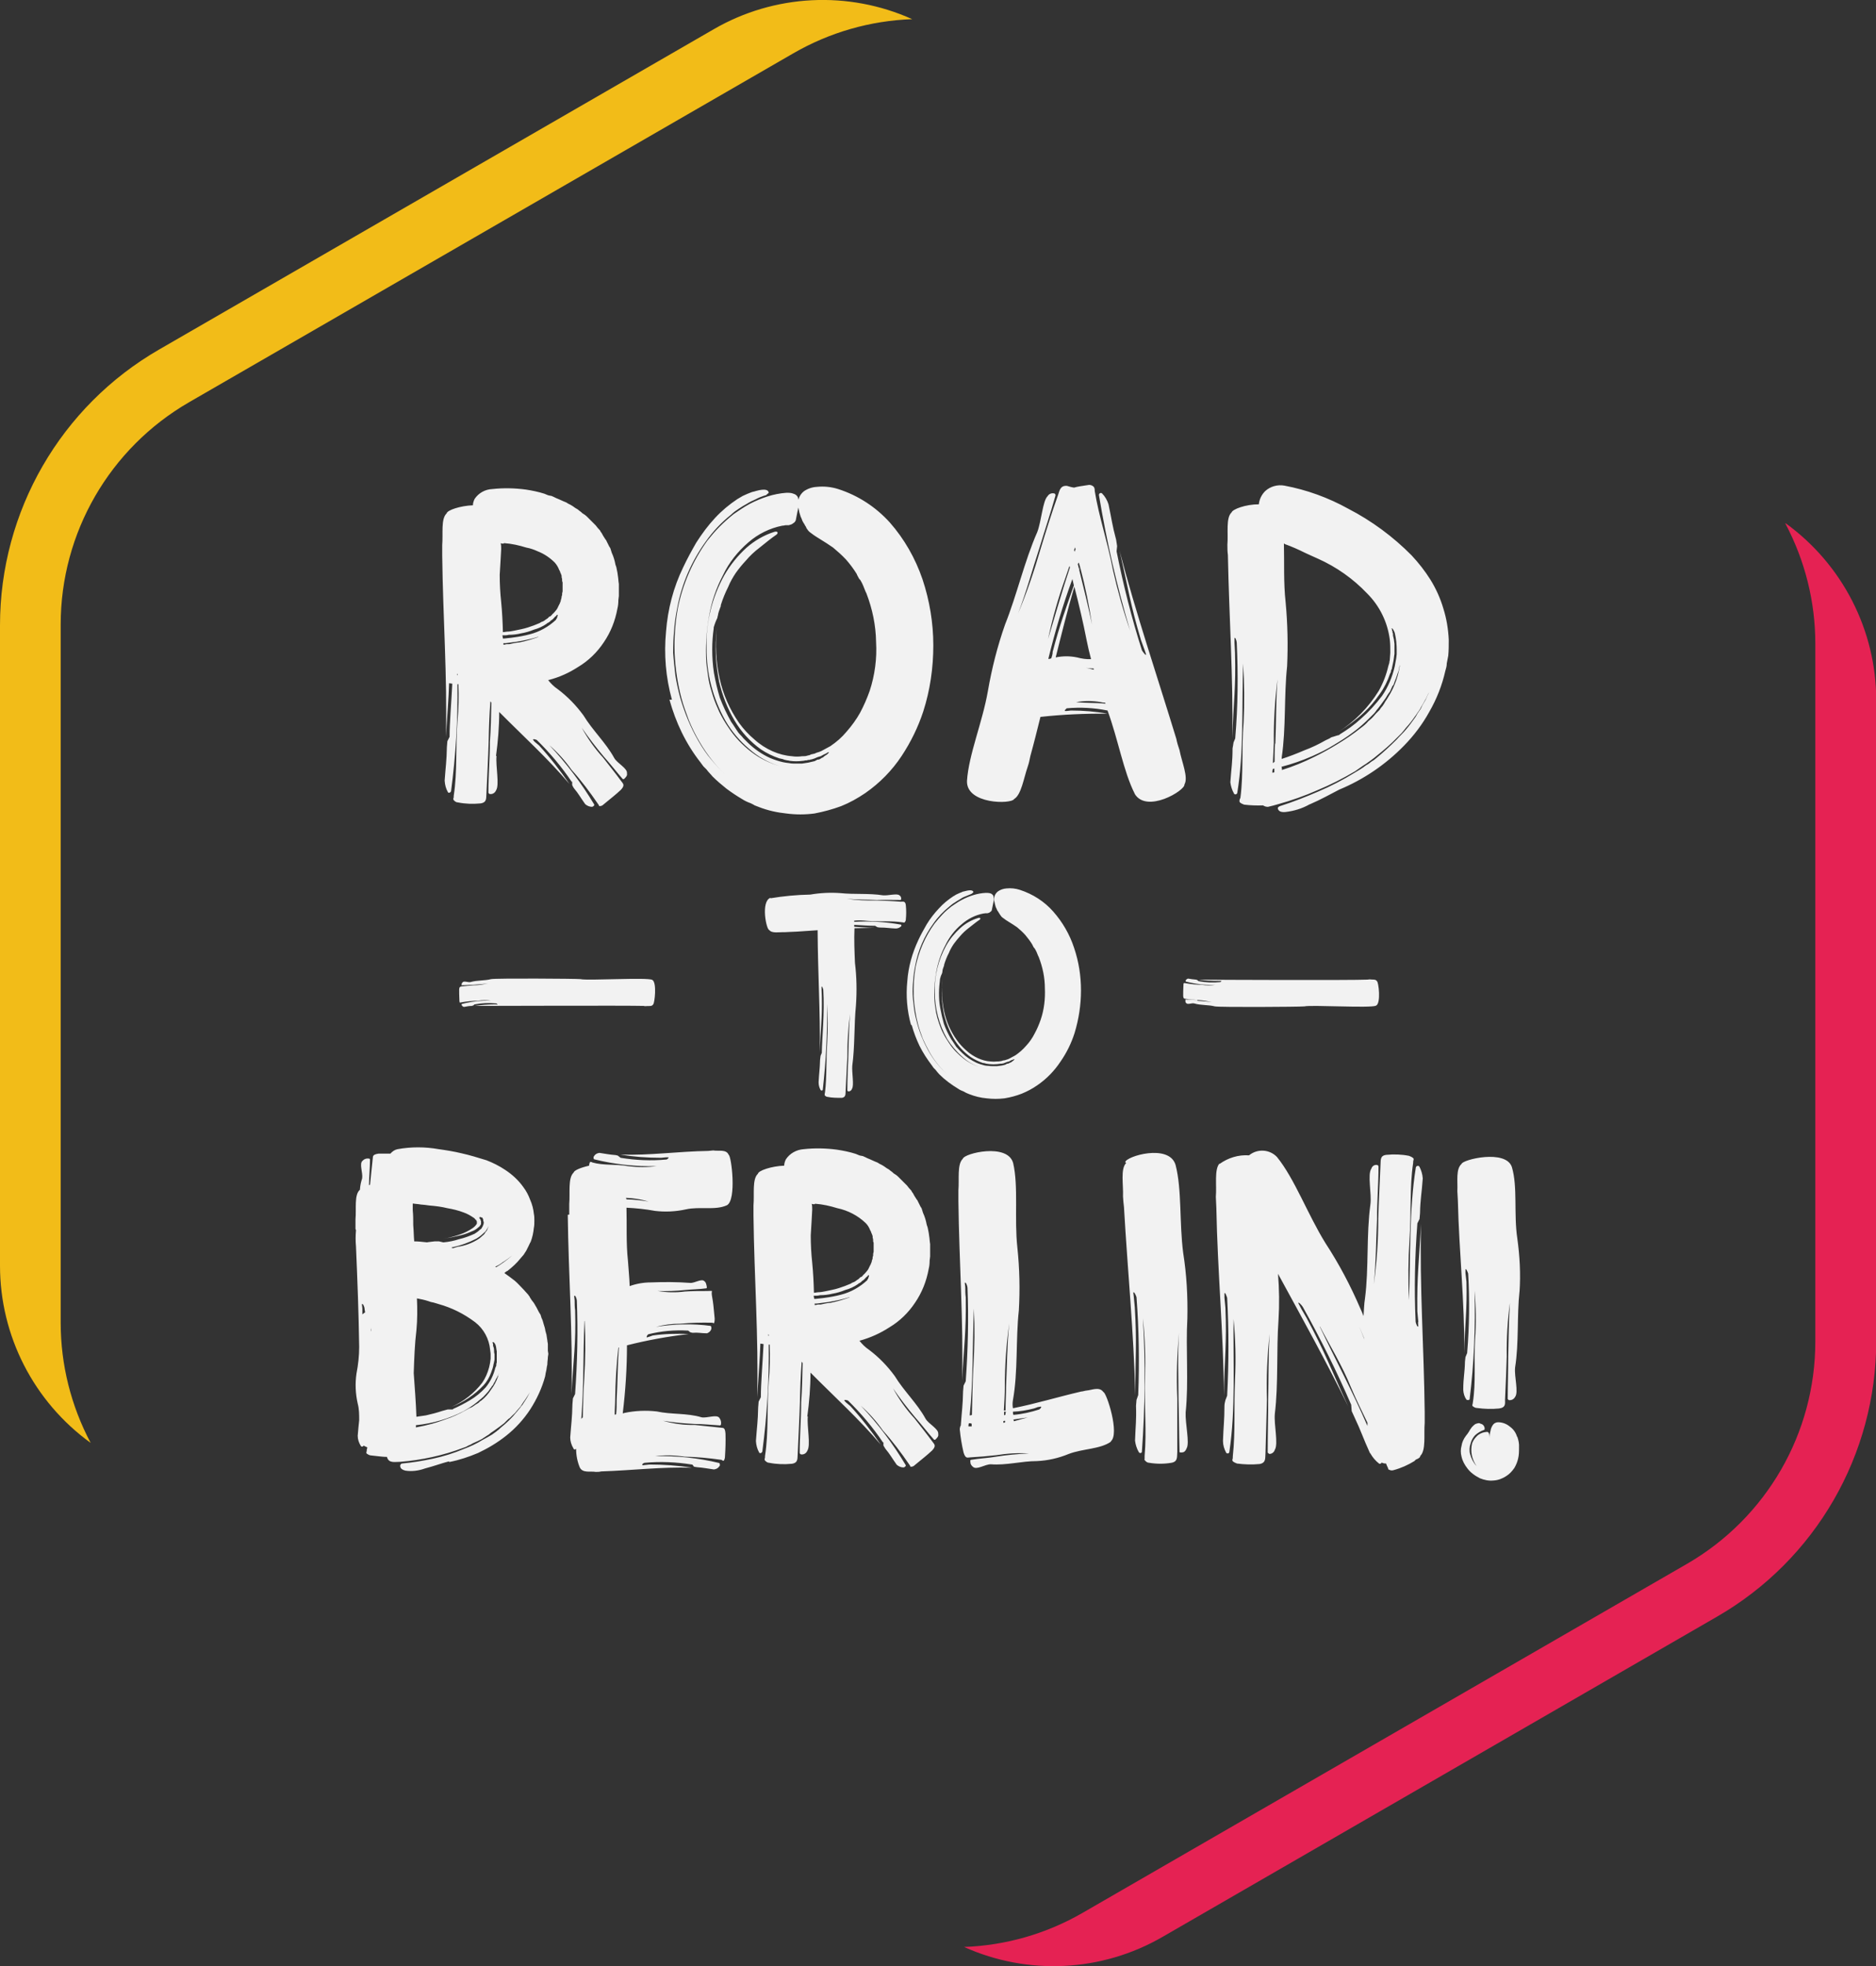
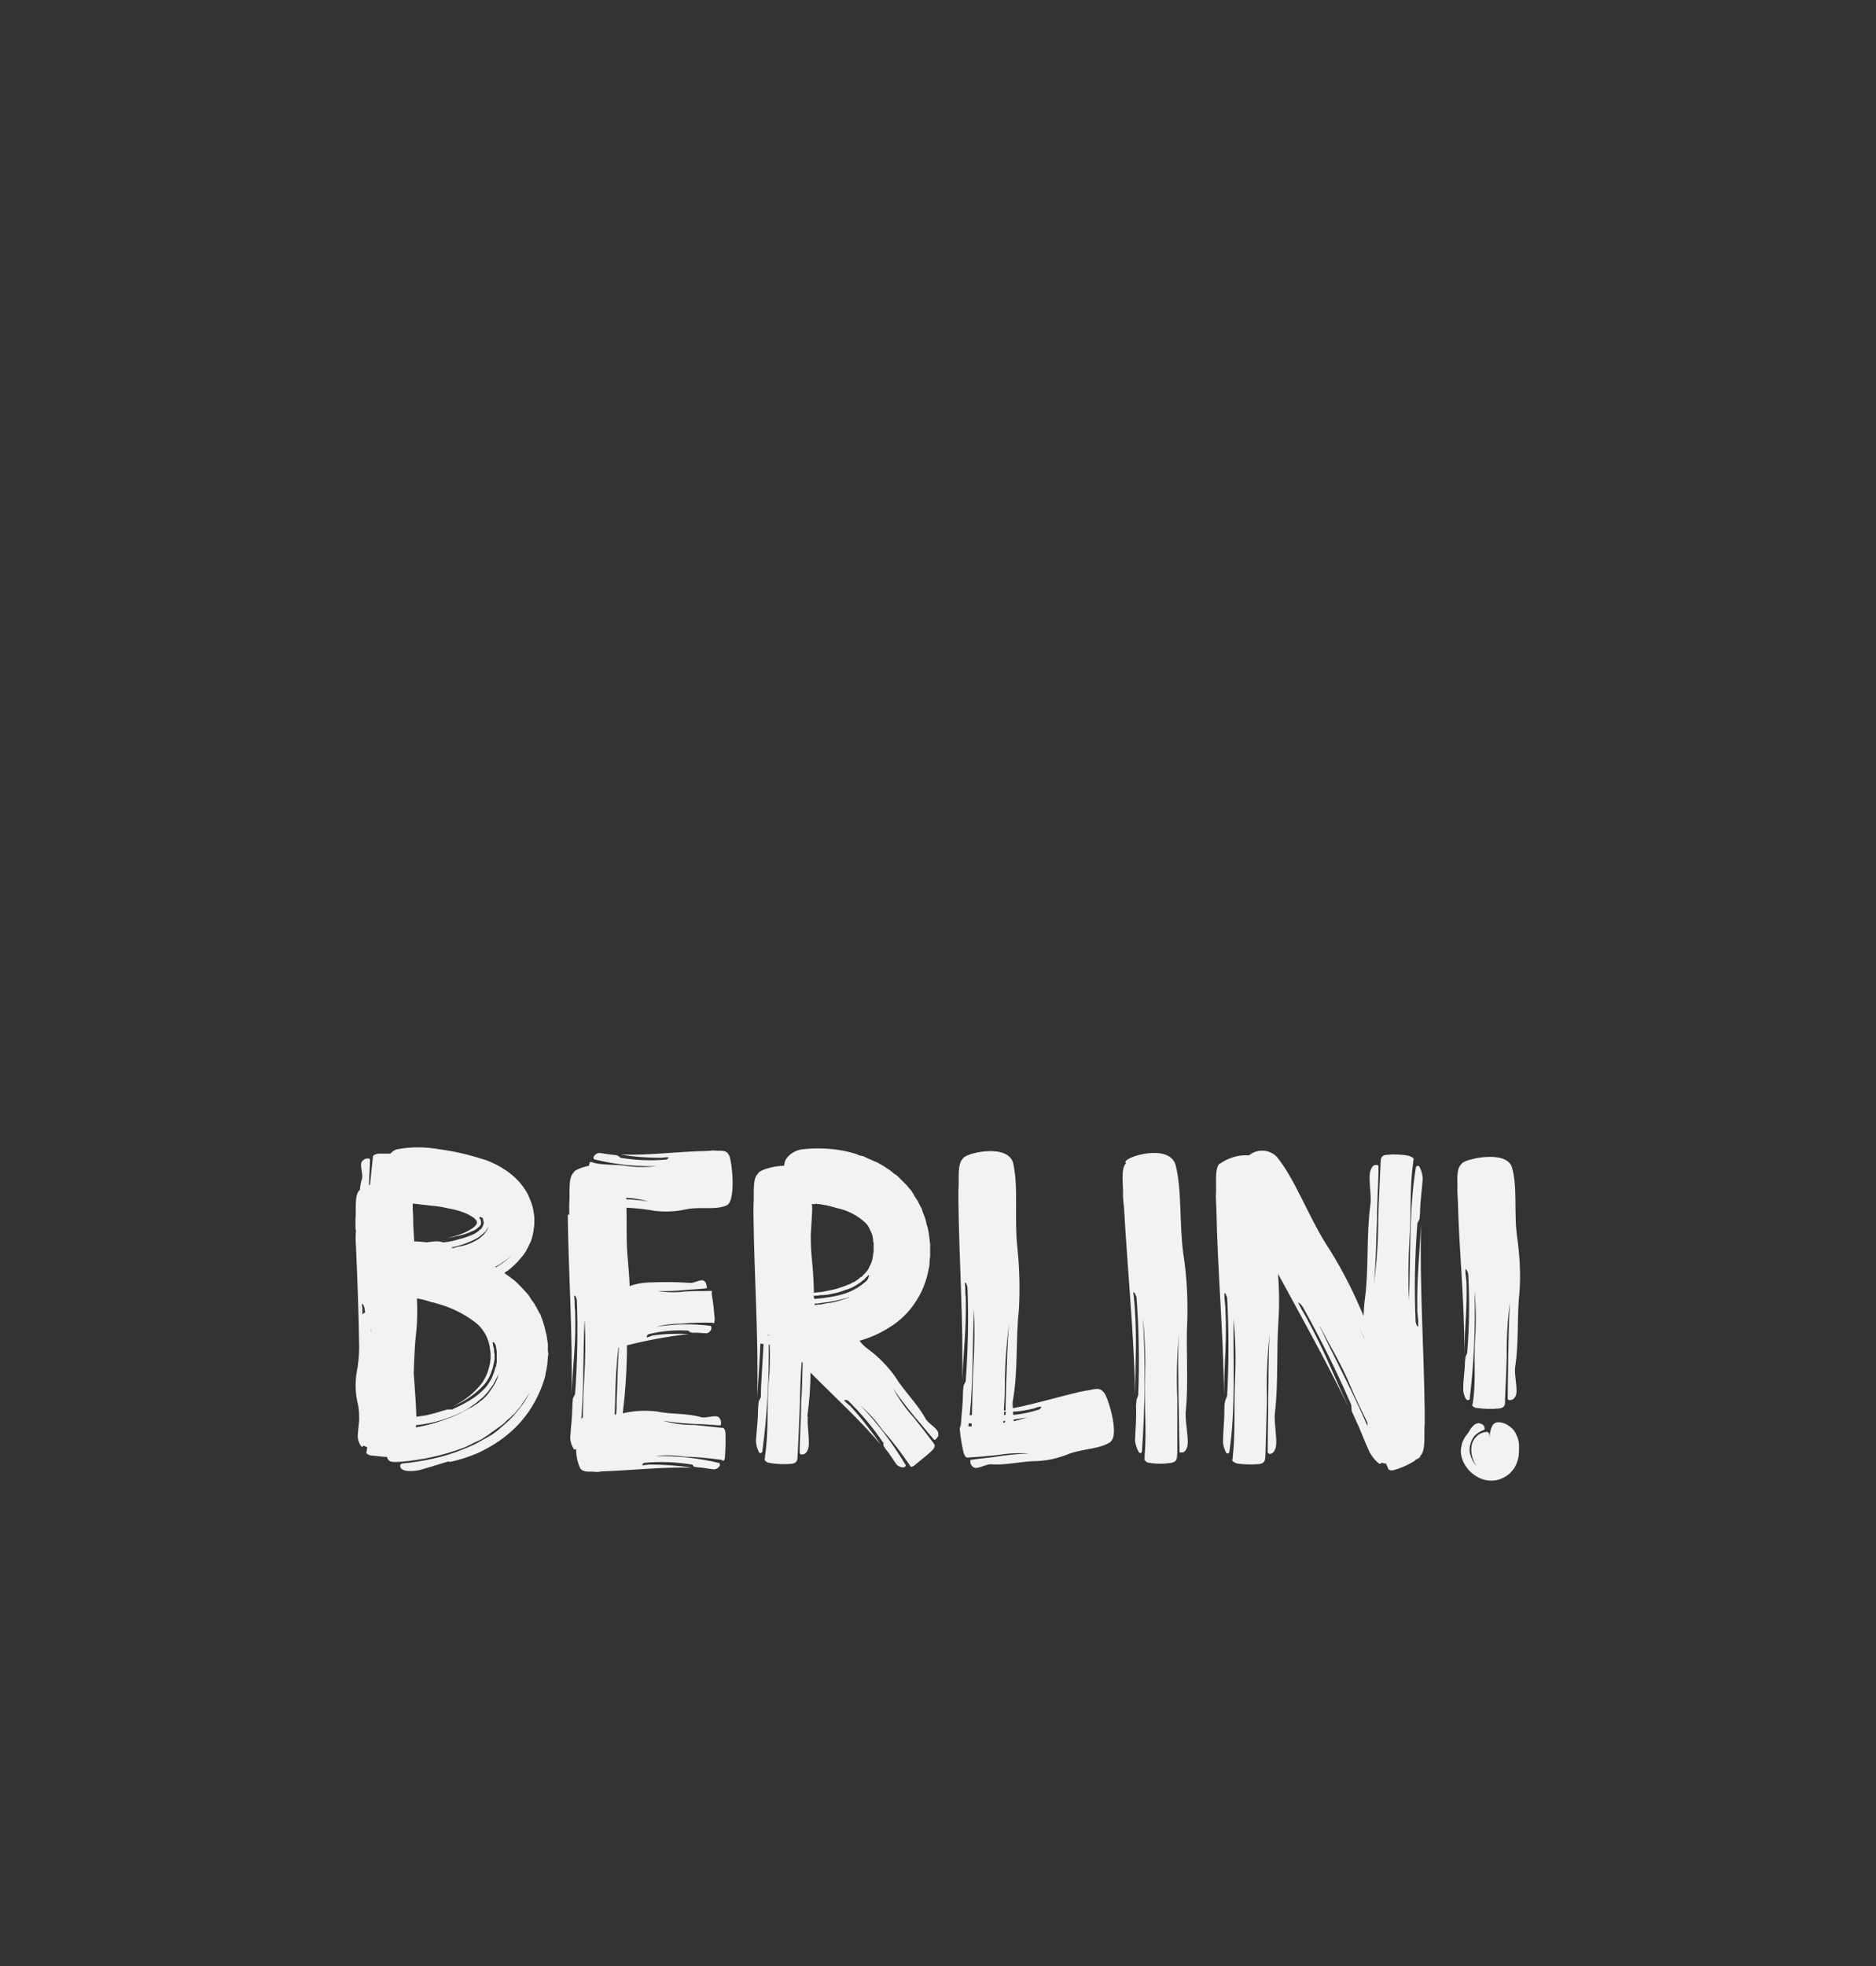
<svg xmlns="http://www.w3.org/2000/svg" id="Ebene_1" data-name="Ebene 1" version="1.1" viewBox="0 0 763.6 800">
  <rect x="0" y="0" width="763.6" height="800" fill="#333333" stroke="none" />
  <defs>
    <style>
      .cls-1 {
        fill: #e52253;
      }

      .cls-1, .cls-2, .cls-3 {
        stroke-width: 0px;
      }

      .cls-2 {
        fill: #f2f2f2;
      }

      .cls-3 {
        fill: #f2bc18;
      }
    </style>
  </defs>
  <g id="Gruppe_29" data-name="Gruppe 29">
    <g id="Gruppe_26" data-name="Gruppe 26">
-       <path id="Pfad_3" data-name="Pfad 3" class="cls-1" d="M726.7,213c8,15.1,12.2,31.8,12.2,48.9v284c0,37.3-19.9,71.7-52.2,90.4l-246,142c-14.7,8.5-31.3,13.3-48.3,13.9,26,11.7,56.1,10.2,80.8-4.1l225.7-130.3c40.1-23.1,64.8-65.9,64.8-112.2v-260.6c0-28.6-13.8-55.4-36.9-72.1" />
-       <path id="Pfad_4" data-name="Pfad 4" class="cls-3" d="M24.7,538.1V254.1c0-37.3,19.9-71.7,52.2-90.4L322.9,21.7c14.7-8.5,31.3-13.3,48.4-13.9-26-11.7-56.1-10.2-80.8,4.1L64.8,142.2C24.7,165.3,0,208.1,0,254.4v260.6c0,28.6,13.8,55.4,36.9,72.1-8-15.1-12.2-31.8-12.2-48.9" />
-     </g>
+       </g>
    <g id="Gruppe_28" data-name="Gruppe 28">
-       <path id="Pfad_64" data-name="Pfad 64" class="cls-2" d="M202.1,307.6c-.4,4.2,1.3,11.8-.2,14-.4,1-1.4,1.6-2.4,1.5-.3,0-.6-.2-.7-.6,0-7,.6-13.6.6-20.5.4-5.3.5-10.7.6-16,0-.2-.2-.4-.4-.6-.4,5.5-.6,10.9-.7,16.4-.2,7-.6,14-.9,21-.2,1.7.4,3.7-2.4,4.1-3.1.3-6.2.2-9.2-.4-.7,0-1.2-.4-1.7-.9-.1-.1-.2-.4-.2-.6.2-.4.2-.9.2-1.3,1.5-9.8.7-19.4,1.5-30.2.5-5,.6-10.1.4-15.1h-.4c.2,14.5-.7,29.1-2.6,43.5-.2.7-1.1.9-1.3.4-.8-1.4-1.2-3-1.3-4.6v-.2c.4-5.7.8-7.9.9-13.5,0-.2.2-2.4.2-2.4l.9-1.8c0,0,0-.1,0-.2,0-5.5.7-13.3,1.1-21.4l-1.3-.2c-.2,6.5-.7,12-1.3,21.8.6-24.7-1.2-48.5-1.5-73.8v-4.2c.4-4.6-.6-10.7,1.8-12.9.2-1.3,5.5-3.1,10.7-3.3,0-.9.3-1.8.7-2.6,1.6-2.4,4.3-3.9,7.2-4,4.5-.5,9.1-.4,13.6.2,2.6.4,5.1.9,7.6,1.7.6.2,1.3.6,1.8.7l1.1.2.9.4c.7.4,1.3.6,2,.9.7.3,1.4.6,2,.9.6.2,1.3.5,1.8.9.7.3,1.4.7,2,1.1.6.5,1.3.9,2,1.3.6.6,1.3.9,1.8,1.5.7.4,1.4.9,2,1.5l3.5,3.5c.5.7,1.1,1.4,1.7,2,.2.4.4.8.7,1.1l.6,1.1.7,1.1c.2.4.6.7.7,1.1l1.1,2.2.4.6.2.6.4,1.3c.7,1.5,1.2,3.1,1.5,4.8.3.7.5,1.5.6,2.2.2.8.3,1.6.4,2.4.2,1.1.2,2.2.4,3.3v4.9l-.2,1.7c0,1.2-.1,2.3-.4,3.5-.9,4.9-2.7,9.5-5.5,13.6-2.7,4.1-6.3,7.6-10.5,10.1-3.7,2.4-7.7,4.2-12,5.3h-.2c1.1,1.4,2.4,2.7,3.9,3.7,4,3,7.5,6.6,10.5,10.7,3.7,6.1,9.1,11.1,12.5,17.3,1.2,2.2,5.5,4.2,5.2,6.3.2.9-.4,1.5-1.1,2.2-.2.2-.5.2-.7,0-2.6-3-5-6.1-7.6-9-3.2-3.8-6.2-7.7-9-11.8,2.4,4.4,5.3,8.5,8.7,12.2,2.4,3.1,5,6.3,7.4,9.6.6.9,1.7,1.5-.2,3.5-2.4,2.2-3,2.6-7,5.9-.4.4-.9.7-1.5.7-.2,0-.4,0-.4-.2s-.2-.4-.4-.7c-3.3-4.8-6.8-9.5-10.7-13.8-2.6-3.7-5.7-7.1-9.1-10.1,7,7.4,13.1,15.5,18.3,24.2,0,.5-.5.8-.9.9-1,0-2-.4-2.8-1.1-2-2.8-2.6-4.1-4.6-6.5-.3-.4-.5-.8-.7-1.3v-1.3h-.2c-4.1-6.1-8.9-11.8-14.2-17-.4-.2-1.7-.6-1.5,0l.6.7,1.8,1.5c4.5,4.9,8.6,10.2,12.4,15.7-8.9-10.5-18.8-19.4-28.6-29.3,0,6-.5,12-1.3,17.9M186.3,274.7v-.4l-.2-.2v.6h.2ZM204.9,221.2c-.4,0-.8,0-1.1-.2.2.8.2,1.6.2,2.4,0,0-.4,7.6-.6,10.5,0,3.7.2,7.4.6,11.1.4,4.1.6,8.1.7,12.2h.2l1.5-.2c1,0,2-.2,3-.4,1.8-.4,3.7-.7,5.5-1.3,1.6-.5,3.2-1.1,4.8-1.8l.6-.4c.2,0,.4-.2.6-.2.4-.2.8-.4,1.1-.7.3-.2.6-.4.9-.6l.7-.7.6-.2c0-.2.2-.4.4-.4.1-.3.3-.5.6-.7.5-.5.9-1,1.3-1.5.4-.5.6-1.1.9-1.7.2-.2.2-.6.4-.7l.2-.6.2-.4c0-.3.1-.6.2-.9.1-.3.2-.7.2-1.1l.2-.6v-.5c0-.4.2-.7.2-1.1v-3.5l-.2-.6v-.6c0-.3-.1-.6-.2-.9v-.6l-.2-.6c-.2-.4-.2-.6-.4-.9,0-.3-.2-.6-.4-.9-.4-1.1-1-2.1-1.8-3-2-2-4.4-3.6-7-4.6-1.5-.7-3-1.2-4.6-1.5-2.9-.9-6-1.6-9-1.8M226.8,250c-.1.2-.3.4-.4.6-.3.2-.5.3-.7.6-.4.5-.9,1-1.5,1.3-.3.4-.7.7-1.1.9-.2,0-.4.2-.6.4-1.6,1.1-3.3,1.9-5.2,2.4-1.7.7-3.4,1.2-5.2,1.5-1.6.4-3.3.6-5,.6-.4.1-.9.2-1.3.2h-1.3c0,.4.2.9.2,1.3h.6c1.3-.2,2.4-.2,3.5-.4,2.3-.3,4.6-.7,6.8-1.3,4-1,7.7-3.1,10.7-5.9,0-.2.2-.4.4-.7,0-.2.2-.6.2-.7.2-.6.2-.7-.2-.6M219.1,259.1c-2.8.9-5.7,1.5-8.7,2-1.5.2-3,.4-4.6.6h-.9v.6h.4l.9-.2h1.1c1.3-.3,2.7-.6,4.1-.7,2.6-.5,5.2-1.3,7.7-2.2M273.5,284.7c-2.5-9-3.3-18.4-2.4-27.7.7-9.1,3-18,7-26.2,1.6-3.4,3.4-6.7,5.3-10,2.3-3.6,4.8-7,7.7-10.1,2.7-2.9,5.7-5.4,9-7.6.7-.4,1.5-.9,2.2-1.3.7-.3,1.4-.6,2-.9.6-.2,1.2-.5,1.8-.7.6-.2,1.1-.2,1.5-.4,4-1.1,5.1-.4,5.3.6,0,.2-.2.4-.6.6-.2.4-.7.6-1.3.7-1.2.4-2.4.9-3.5,1.5-1.2.5-2.4,1.1-3.5,1.8-1.1.6-2.3,1.3-3.3,2-1.1.7-2.2,1.5-3.1,2.4-3.9,3.1-7.4,6.8-10.3,10.9-5.8,8-9.8,17.2-11.6,26.9-.6,3-1.1,6.1-1.3,9.2-.3,3.1-.4,6.1-.4,9.2.2,3.1.6,6.3.9,9.2.5,3.1,1.2,6.2,2,9.2,1.8,6.1,4.2,12,7.4,17.5,1.6,2.8,3.4,5.5,5.5,7.9,2.1,2.5,4.4,4.9,6.8,7-4.8-4.2-8.8-9.2-12-14.8-1.6-2.7-3-5.6-4.2-8.5-1.1-3-2.2-5.9-3-8.9-1.6-6-2.5-12.1-2.8-18.3-.2-6.2.2-12.4,1.3-18.4,2-9.9,6.1-19.3,12-27.5,1.6-2,3.2-3.9,5-5.7,1.8-1.8,3.7-3.5,5.7-5.1,2.2-1.5,4.2-2.9,6.6-4.2,2.3-1.2,4.7-2.2,7.2-3,2.5-.8,5.1-1.3,7.7-1.5,1,0,2,0,2.9.4.8.2,1.5.8,1.8,1.5.3,1.3.4,2.6.2,3.9-.2,1.1-.6,2.6-1.1,5.4-.1.3-.3.6-.6.9-.4.2-.7.6-1.1.7-.1.1-.3.2-.6.2-.1.1-.4.2-.6.2h-1.3c-.4.1-.9.2-1.3.2-5.1,1-9.9,3.4-13.8,6.8-4.3,3.7-7.9,8.2-10.3,13.3-2.8,5.3-4.7,10.9-5.7,16.8-1.1,6.2-1.5,12.5-1.1,18.8.2,2.2.6,4.4.9,6.8.4,2.3,1.1,4.6,1.8,6.8.7,2.2,1.6,4.3,2.6,6.5,1.1,2.2,2.3,4.3,3.7,6.3,2.5,3.8,5.7,7.2,9.4,10,3.4,2.6,7.3,4.5,11.4,5.7-4.6-1.4-8.8-3.8-12.4-7-3.8-3.2-7.1-7.1-9.6-11.4-5.1-9-7.8-19.3-7.7-29.7-.3-10.3,2.2-20.5,7.2-29.5,2.4-4.2,5.5-8,9-11.2,3.3-2.9,7.2-5.2,11.4-6.5,1.3-.4,1.7.4.9,1.1-2.2,1.5-4.4,3.3-7,5.4-2,1.5-3.9,3.3-5.5,5.2-1.5,1.6-2.8,3.2-4.1,5-1.2,1.8-2.3,3.7-3.1,5.7-1.2,2.4-2.2,4.8-3,7.4,0,.3,0,.6-.2.9-.2.5-.4,1.1-.6,1.7-.2.5-.3,1.1-.4,1.7-.1.3-.2.6-.2.9-.6,1.2-1.1,2.5-1.5,3.9v.4c-.4,2.8-.6,5.7-.6,8.5,0,3.2.2,6.4.7,9.6.6,3.4,1.4,6.8,2.4,10.1,1.3,3.4,2.8,6.6,4.6,9.8,1.1,1.5,2,3.1,3.1,4.6.6.7,1.3,1.3,1.8,2l2,2c2.6,2.5,5.6,4.6,8.9,6.1,1.7.7,3.4,1.3,5.2,1.7.8.2,1.7.3,2.6.4.9.2,1.7.2,2.6.2.9,0,1.7,0,2.6,0,.9-.2,1.7-.2,2.6-.4s1.7-.4,2.6-.6l1.1-.6c.5,0,.9-.1,1.3-.4.2-.2.4-.2.6-.4.3,0,.5-.2.7-.4.4-.4.9-.6,1.3-.9.7-.6,1.1-1.1.4-.9-.2.1-.4.3-.6.4-.2,0-.6.4-.9.4l-1.1.6c0,0-.2,0-.2.2,0,0,0,0,0,0h-.2s-.6.2-1.3.4c-.8.4-1.6.7-2.4.9-.3,0-.5,0-.7.2h-.7c-.3.2-.7.2-1.1.2-.4.1-.9.2-1.3.2-1.6.2-3.2.2-4.8,0-.4,0-.7-.2-1.1-.2s-.7-.2-1.1-.2c-.4-.2-.7-.2-1.1-.4-.4,0-.7-.2-1.1-.2-2.7-.9-5.2-2.1-7.6-3.7-4.3-3.1-8-7.1-10.7-11.7-2.9-4.9-5-10.3-6.3-15.9-.6-3.3-1.1-6.6-1.3-10-.2-3.9-.1-7.9.4-11.8-.7,6.8-.4,13.8,1.1,20.5,1.4,6.5,4.1,12.6,7.9,18.1,1.8,2.5,3.9,4.8,6.3,6.8,2.2,2,4.7,3.6,7.4,4.8,2.5,1.1,5.2,1.8,7.9,2,1.3.2,2.7.2,4.1,0,.7,0,1.4,0,2-.2.3-.1.6-.2.9-.2l.9-.4c.4,0,.7-.2,1.1-.2.4-.2.6-.2.9-.4.7-.2,1.4-.4,2-.7,1.1-.6,2.4-1.3,3.7-2,2.5-1.7,4.7-3.6,6.6-5.9,2.1-2.4,4-5,5.5-7.7,1.5-2.8,2.8-5.8,3.9-8.9,2.1-6.4,3-13.2,2.6-19.9-.1-6.8-1.5-13.4-3.9-19.7-.6-1.1-1.1-2.8-1.8-4.2l-.6-1.1c-.2-.4-.6-.6-.7-.9-.3-.6-.7-1.2-.9-1.8-1.3-2.1-2.8-4.1-4.4-5.9-1.6-1.7-3.4-3.3-5.2-4.8-3.7-2.6-6.8-4.2-8.7-5.7-.6-.4-1.1-.8-1.5-1.3-.2-.4-.6-.7-.7-1.1s-.6-.9-.7-1.3c-.4-.6-.6-.9-.9-1.5-.2-.6-.4-1.1-.7-1.7-.4-1.1-.7-2.3-.9-3.5-.7-2.5.2-5.2,2.2-6.8,1.6-1.1,3.4-1.7,5.3-1.8,2.9-.3,5.9,0,8.7.9,8.1,2.6,15.3,7.3,21,13.6,5.9,6.7,10.4,14.6,13.3,23.1,2.9,8.7,4.4,17.8,4.4,26.9,0,9.1-1.3,18.2-4.1,26.9-2.1,6.4-5.1,12.5-8.8,18.1-3.9,5.9-8.9,11-14.8,15.1-3.1,2.1-6.3,3.9-9.8,5.3-3.5,1.3-7.2,2.3-10.9,3-3.8.5-7.6.5-11.4,0-3.8-.4-7.5-1.2-11.1-2.6l-1.8-.7c-.6-.4-1.1-.6-1.7-.9-1.2-.4-2.4-1-3.5-1.7-2.2-1.3-4.3-2.7-6.3-4.2-2-1.6-3.9-3.2-5.7-5-.7-.9-1.7-1.8-2.4-2.8l-1.3-1.3-1.1-1.5c-3-3.8-5.6-8-7.7-12.3-2.1-4.3-3.7-8.7-5-13.3M461.9,323c-4.6-9-6.8-22.3-11.1-33.9-5.5-1.1-11-1.4-16.6-.9-.2.2-1.1.9-.7,1.1h.7l1.7-.2c5,0,10,.4,14.9,1.3-9.1-.1-18.2.3-27.3,1.3-1.3,5.2-2.6,10.5-4.1,15.9-.3,1.5-.6,3-1.1,4.4-1.6,4.6-2.6,11.4-5.5,13.1-1.1,2.2-19.6,2.2-19.2-7.4.7-10.7,6.3-23.8,8.5-36.5,1.6-9.2,3.9-18.3,7-27.1,4.8-12,7.9-25.8,13.1-37.6,1.7-4.4,2.2-12.7,4.2-14.6.6-1,1.7-1.4,2.8-1.1.3.1.5.5.4.9,0,0,0,0,0,0-2,7.2-4.4,14.2-6.5,21.2-2.9,8.8-5.3,17.9-8.7,26.7,3.6-8.6,6.6-17.4,9.2-26.4,2.2-7.2,4.5-14.6,7-21.6.7-2,.9-4.1,3.7-3.9,1,.3,2,.6,2.9.7,1.3-.4,2.8-.6,6.1-1.1.6,0,1.2.2,1.7.6.2.2.4.4.4.6.2.4.2.9.2,1.3,1.7,10.5,5.2,20.5,7.4,32.1,1.9,8.4,4.2,16.6,7,24.7-5.4-18.1-9.6-36.5-12.7-55.2,0-.7.9-1.1,1.3-.6,1.2,1.2,2.1,2.8,2.6,4.4,1.3,6.1,1.5,8.5,3.1,14.4,0,.2.4,2.6.4,2.6l-.2,2v.2c2.7,13.6,6.1,27,10.3,40.2.4.7,1.7,2.4,1.7,1.7l-.6-1.8-1.5-4.1c-4.4-14.8-5-20.3-8.7-36.3,6.8,26,15.1,50.3,23.1,76.5.3,1.6.8,3.1,1.3,4.6.9,4.8,3.7,11.1,2,14,.4,2.4-15.5,12-20.3,3.7M426.6,260c2.9-9.6,5.7-19.5,8.9-29.1,0-.2-.2-.4-.2-.6l-1.7,5c-2.9,8.1-5.2,16.3-7,24.7M428.4,265.5c3.1-11.8,5.3-17.5,8.7-27.3-.2-.9-.4-1.7-.6-2.6-3.9,10.6-7.1,21.5-9.8,32.5h.6c.1-.1.4-.2.6-.2.3-.8.5-1.6.6-2.4M438.4,267.5c1.9.5,3.8.8,5.7.7-.7-2.6-1.3-5.2-1.8-7.7-1.4-7.2-3.1-14.4-5-21.8-2.8,9.6-5.2,19.2-7.6,28.8,2.9-.6,5.8-.6,8.7,0M437.2,223.8c0,.2.2.6.2.7.2-.4.2-.7.4-1.1-.1-.2-.2-.5-.2-.7-.2.4-.2.7-.4,1.1M450,286.3c0-.2-.2-.2-.2-.4-.6,0-1.1,0-1.7-.2-3.4-.6-6.8-.6-10.1,0,3.9.4,7.9.2,12,.6M439.3,231.8c0-.3.1-.7.4-.9-.2-.7-.4-1.3-.6-2l-.4.6c.2.9.4,1.7.6,2.4M439.3,232c1.8,7.4,3.7,14.8,5.2,22.1-1.2-7.8-2.8-15.6-4.8-23.2-.2.3-.3.7-.4,1.1M445,272c-1.5,0-3-.2-4.4-.6,1.7.4,3.1.7,4.6,1.1,0-.2,0-.4-.2-.6M533,327.3c-3,1.7-6.3,2.7-9.8,3.1-2.2.2-2.9-.6-3.1-1.5,0-.4.4-.7.9-.9,5.3-1.7,10.4-3.7,15.5-5.9,5.2-2.2,10.2-4.8,14.9-7.7,1.5-.9,3.1-1.8,4.6-3,.8-.4,1.5-.9,2.2-1.5l1.1-.7,1.1-.9c2.8-2.3,5.5-4.8,8.1-7.4,1.3-1.5,2.8-2.8,3.9-4.2,1.3-1.5,2.4-3.1,3.5-4.6.6-.7.9-1.7,1.5-2.4l.9-1.3c.2-.4.4-.9.6-1.3l1.5-2.6c.4-1,.8-1.9,1.3-2.8-.6.9-.9,1.8-1.3,2.6-.6.9-.9,1.7-1.5,2.6-.2.4-.6.9-.7,1.3l-.7,1.1c-.6.7-1.1,1.7-1.7,2.4-1.1,1.6-2.2,3-3.5,4.4-.6.8-1.2,1.5-1.8,2.2l-1.8,1.8c-2.6,2.7-5.4,5.1-8.3,7.4-1.5,1.3-2.9,2.2-4.4,3.3-1.5.9-2.9,2-4.4,3-4.9,2.9-10,5.5-15.3,7.7-5.2,2.3-10.6,4.2-16,5.7-1.4.4-2.8.8-4.2,1.1-.7,0-1.4-.2-2-.6-2.6.1-5.2,0-7.7-.3-.6-.2-1.2-.5-1.7-.9-.1-.1-.2-.4-.2-.6,0-.4.2-.9.4-1.3,1.3-10,.4-19.7,1.3-30.6.4-8,.3-16-.2-24-.6,17.5.4,35.8-2.4,52.7-.2.6-1.1.7-1.3.2-.8-1.4-1.3-3-1.5-4.6.4-5.9.9-8.1.9-13.8,0,0,.4-2.2.4-2.4l.7-1.7v-.2c1.1-12.9,1.2-25.8.6-38.7,0-.7-.7-2.6-.9-1.8v1.8l.2,4.1c.4,14.2-.6,19.4-1.1,34.7.4-24.9-1.3-48.9-1.8-74.5-.2-1.4-.2-2.8-.2-4.2.4-4.6-.7-10.9,1.7-13.1.4-1.3,5.7-3.3,11.1-3.3.2-2,1.1-3.9,2.6-5.4,2.1-1.9,5-2.7,7.8-2.2,9.1,1.7,17.9,4.9,26,9.4,9.5,4.9,18.3,11.4,25.8,19,2.8,3,5.4,6.3,7.6,9.8,2.3,3.7,4.1,7.7,5.3,11.8,1.3,4.1,2,8.4,2.2,12.7,0,2.2,0,4.4-.2,6.5-.2,1.1-.4,2-.6,3.1,0,1.1-.3,2.1-.6,3.1-1.3,5.8-3.5,11.4-6.5,16.6-2.8,5.1-6.3,9.7-10.3,13.8-7.5,7.7-16.5,13.8-26.4,17.9-3.3,1.7-7.6,4.1-11.8,5.9M518,314.4c.4,0,.6-.2.7-.2v-1.5c-.2,0-.4.2-.6.2-.2.5-.2,1-.2,1.5M519.1,302.6c.4-8.7.2-17.5.9-26.2-1.1,8.6-1.6,17.3-1.5,26-.2,2.8-.2,5.3-.4,8.1.2-.2.6-.4.7-.6,0-2.4,0-5,.2-7.4M522.6,221.1c.2,7.7-.2,16,.7,24,.8,8.6,1,17.3.6,26-1.3,12-.4,25.1-2.2,37.1v.6c3.1-1,6.2-2.2,9.2-3.5,3-1.1,5.9-2.5,8.7-4.1l1.5-.7c.4-.3.9-.6,1.5-.7.7-.2,1.7-.6,2.4-.7q.2,0,.2-.2c3.1-1.9,6.1-4,8.8-6.5,3.2-2.8,6-5.9,8.5-9.2,2.5-3.6,4.2-7.7,5.2-12,.2-1.1.4-2.2.6-3.3l.2-1.7v-1.7c0-2.2-.2-4.5-.7-6.6-.1-.6-.4-1.2-.7-1.7-.4-.6-.7-.7-.7-.4.1,0,.2.2.2.4,0,.3,0,.5.2.7v.6c.1,0,.2.2.2.4v.7c.2.6.2,1.1.4,1.7,0,.6.2,1.3.2,1.7v4.1c-.2.9-.2,1.8-.4,2.8l-.6,2.8c0,.4-.2.8-.4,1.1,0,.5-.1.9-.4,1.3-1,3-2.4,5.8-4.2,8.3-1.9,2.7-4,5.3-6.5,7.6-3.2,3-6.8,5.6-10.5,7.9,6.7-4.2,12.4-10,16.6-16.8,1.8-3.2,3.1-6.6,3.9-10.1l.4-1.3c0-.6.2-.9.2-1.3l.2-2.8c0-1.8,0-3.6-.2-5.3-.9-7.1-4.1-13.7-9.2-18.8-5.7-6-12.5-10.8-20.1-14.2-1.3-.6-4.1-1.8-5.3-2.4-2.6-1.3-5.3-2.5-8.1-3.5M570.1,269.2v.6l-.4,1.1-.2.9c0,.4-.2.7-.2,1.1-.6,1.5-.9,2.8-1.5,4.1l-.6,1.7-.4.4-.9,2c-.1.3-.3.6-.6.9l-.6.9c-.4.7-.8,1.4-1.3,2l-1.3,1.8-1.3,1.7c-.4.4-.6.7-.7.9l-.7.9-1.7,1.7c-2.2,2.2-4.5,4.3-7,6.1-2.5,1.9-5.2,3.6-7.9,5.2-2.7,1.7-5.6,3.1-8.5,4.4-4.1,1.8-8.4,3.3-12.7,4.4.2.4.2.9.2,1.3,4.5-1.4,8.9-3.2,13.1-5.3,3.3-1.6,6.5-3.4,9.6-5.3,3.3-2,6.4-4.1,9.4-6.5,1.1-.8,2.2-1.7,3.1-2.8.5-.4,1-.8,1.5-1.3.5-.5,1-1.1,1.5-1.7l1.5-1.5c.4-.6.8-1.2,1.3-1.7.4-.6.8-1.2,1.1-1.8.4-.6.8-1.1,1.1-1.7,2.8-4.4,4.5-9.4,5-14.6" />
-       <path id="Pfad_65" data-name="Pfad 65" class="cls-2" d="M313.6,365.5c5.4-.9,10.8-1.4,16.2-1.5,4.1-.7,8.2-.9,12.3-.6,5.6.6,11.7,0,17.3.9,2.1.2,5.7-.9,6.7,0,.5.3.8.9.7,1.5,0,.2,0,.3-.3.4,0,0,0,0,0,0-3.2,0-6.4-.1-9.6,0-4.1-.2-8.3-.1-12.3-.5,4,.6,8.1.8,12.2.7,3.3.1,6.6.2,9.9.5.8,0,1.8-.4,2,1.4.2,2,.2,3.9,0,5.9,0,.4-.2.8-.5,1.1,0,.1-.1.1-.2.1-.2,0-.4-.1-.6-.1-4.6-.7-9.2-.2-14.3-.6-1.8-.2-3.6-.3-5.4-.1v.5c6.3-.4,12.7,0,18.9,1.1.4,0,.4.6.1.8-.6.5-1.3.8-2.1.8-2.7-.1-3.8-.4-6.5-.4,0,0-1.1-.1-1.1-.2l-.8-.5h-.1c-2.2,0-5.2-.2-8.4-.4v.8c2.4.1,4.9.4,8.4.4-2.8.1-5.6.1-8.3.2-.2,4.7,0,9.4.2,14.1.7,5.7.8,11.5.4,17.3-.8,7.9-.4,16.6-1.5,24.6-.2,2.8.8,7.9-.1,9.3-.2.7-.8,1.1-1.5,1.1-.2-.1-.4-.2-.4-.5,0-4.6.2-9.1.4-13.7.2-5.7.2-11.6.7-17.3-.8,5.7-1.1,11.5-1.1,17.3l-.7,14c-.1,1.2.2,2.5-1.5,2.8-2,0-4,0-5.9-.4-.4,0-.8-.3-1.1-.6,0-.1-.1-.2,0-.4,0-.3,0-.6.1-.8.8-6.5.4-13,.9-20.2.3-5.3.3-10.6,0-15.8.1,11.7-.5,23.3-1.8,34.9,0,.2-.3.4-.6.3-.1,0-.2-.1-.3-.2-.5-.9-.8-2-.8-3.1.2-3.9.5-5.4.6-9.1,0-.1.2-1.5.2-1.7l.5-1.2s0,0,0-.1c.1-6.3,1.2-16.2.6-25.6-.1-.5-.6-1.7-.7-1.2v1.1c0,.1.1,2.7.1,2.7.2,9.5-.5,12.9-.8,22.9.2-16.4-.8-32.4-.9-49.3v-.4c-3.8.2-7.6.6-11.5.7-.7,0-1.3.1-2,.1-2.1-.1-5.1.6-6.2-.9-1.2-.2-3.5-11.6.5-13.1M370.8,417c-1.6-5.8-2.1-11.8-1.5-17.7.4-5.8,2-11.5,4.5-16.8,1-2.2,2.2-4.3,3.4-6.4,1.4-2.3,3.1-4.5,5-6.5,1.7-1.9,3.7-3.5,5.8-4.9.5-.2.9-.6,1.4-.8.4-.2.9-.4,1.3-.6.4-.1.8-.3,1.2-.5.4-.1.7-.1.9-.2,2.6-.7,3.3-.2,3.4.4,0,.1-.1.2-.4.4-.1.2-.5.4-.8.5-.8.3-1.5.6-2.2.9-.8.3-1.5.7-2.2,1.2-.7.4-1.4.8-2.1,1.3-.7.4-1.4,1-2,1.5-2.5,2-4.8,4.4-6.6,7-3.7,5.1-6.3,11-7.4,17.3-.4,2-.7,3.9-.8,5.9-.2,2-.3,3.9-.2,5.9.1,2,.4,4,.6,5.9.3,2,.8,4,1.3,5.9,1.1,3.9,2.7,7.7,4.7,11.2,1,1.8,2.2,3.5,3.5,5.1,1.3,1.6,2.8,3.1,4.4,4.5-3.1-2.7-5.7-5.9-7.7-9.5-1-1.8-1.9-3.6-2.7-5.4-.7-1.9-1.4-3.8-1.9-5.7-1-3.8-1.6-7.8-1.8-11.7-.1-4,.1-7.9.8-11.8,1.3-6.4,3.9-12.4,7.7-17.6,1-1.3,2.1-2.5,3.2-3.7,1.1-1.2,2.4-2.3,3.7-3.3,1.4-.9,2.7-1.9,4.3-2.7,1.5-.8,3-1.4,4.6-1.9,1.6-.5,3.3-.8,5-.9.6,0,1.3,0,1.9.2.5.1.9.5,1.2.9.2.8.3,1.7.1,2.5-.1.7-.4,1.7-.7,3.4,0,.2-.2.4-.4.6-.2.1-.5.4-.7.5-.2,0-.5.2-.7.2h-.8c-.3,0-.5.1-.8.1-3.3.6-6.4,2.2-8.9,4.4-2.8,2.3-5,5.2-6.6,8.5-1.8,3.4-3,7-3.7,10.8-.7,4-1,8-.7,12.1.1,1.4.4,2.8.6,4.4.3,1.5.7,2.9,1.2,4.4.5,1.4,1,2.8,1.7,4.1.7,1.4,1.5,2.7,2.4,4,1.6,2.5,3.7,4.6,6,6.4,2.2,1.7,4.7,2.9,7.3,3.7-2.9-.9-5.7-2.4-7.9-4.5-2.4-2.1-4.5-4.6-6.2-7.3-3.3-5.8-5-12.4-5-19-.2-6.6,1.4-13.1,4.6-18.9,1.5-2.7,3.5-5.1,5.8-7.2,2.1-1.9,4.6-3.3,7.3-4.1.8-.2,1.1.2.6.7-1.4.9-2.8,2.1-4.5,3.4-1.3,1-2.5,2.1-3.5,3.3-.9,1-1.8,2.1-2.6,3.2-.8,1.2-1.5,2.4-2,3.7-.8,1.5-1.4,3.1-1.9,4.7,0,.2,0,.4-.1.6-.1.3-.3.7-.4,1.1-.1.3-.2.7-.2,1.1,0,.2-.1.4-.1.6-.4.8-.7,1.6-.9,2.5v.2c-.2,1.8-.4,3.6-.4,5.4,0,2.1.1,4.1.5,6.1.4,2.2.9,4.4,1.5,6.5.8,2.2,1.8,4.3,3,6.3.7.9,1.3,2,2,3,.4.5.8.8,1.2,1.3l1.3,1.3c1.6,1.6,3.6,2.9,5.7,3.9,1.1.5,2.2.8,3.3,1.1.5.1,1.1.2,1.7.2.5.1,1.1.1,1.7.1.6,0,1.1,0,1.7,0,.6-.1,1.1-.1,1.7-.2s1.1-.2,1.7-.4l.7-.4c.3,0,.6,0,.8-.2.1-.1.2-.1.4-.2.2,0,.3-.1.5-.2.2-.2.6-.4.8-.6.5-.4.7-.7.2-.6-.1,0-.2.2-.4.2-.1,0-.4.2-.6.2l-.7.4c0,0-.1,0-.1.1,0,0,0,0,0,0h-.1s-.4.1-.8.2c-.5.2-1,.4-1.5.6-.2,0-.3,0-.5.1h-.5c-.2,0-.5.1-.7.1-.3,0-.5.1-.8.1-1,.1-2.1.1-3.1,0-.2,0-.5-.1-.7-.1s-.5-.1-.7-.1c-.2-.1-.5-.1-.7-.2-.2,0-.5-.1-.7-.1-1.7-.6-3.4-1.4-4.9-2.4-2.8-2-5.1-4.5-6.9-7.5-1.8-3.2-3.2-6.6-4-10.2-.4-2.1-.7-4.2-.8-6.4-.2-2.5,0-5.1.2-7.6-.5,4.4-.2,8.8.7,13.1.9,4.2,2.6,8.1,5.1,11.6,1.1,1.6,2.5,3.1,4,4.4,1.4,1.3,3,2.3,4.7,3.1,1.6.7,3.3,1.2,5.1,1.3.9.1,1.7.1,2.6,0,.4,0,.9,0,1.3-.1.2,0,.4-.1.6-.1l.6-.2c.2,0,.5-.1.7-.1.2-.1.4-.1.6-.2.5-.1.9-.3,1.3-.5.7-.4,1.5-.8,2.4-1.3,1.6-1.1,3-2.3,4.3-3.8,1.4-1.5,2.6-3.2,3.5-5,1-1.8,1.8-3.7,2.5-5.7,1.4-4.1,1.9-8.5,1.7-12.8,0-4.3-.9-8.6-2.5-12.7-.4-.7-.7-1.8-1.2-2.7l-.4-.7c-.1-.2-.4-.4-.5-.6-.2-.4-.4-.8-.6-1.2-.8-1.3-1.8-2.6-2.8-3.8-1-1.1-2.1-2.1-3.3-3.1-2.4-1.7-4.4-2.7-5.6-3.7-.3-.2-.7-.5-.9-.8-.1-.2-.4-.5-.5-.7s-.4-.6-.5-.8c-.2-.4-.4-.6-.6-.9-.1-.4-.3-.7-.5-1.1-.3-.7-.4-1.5-.6-2.2-.5-1.6,0-3.3,1.4-4.4,1-.7,2.2-1.1,3.4-1.2,1.9-.2,3.8,0,5.6.6,5.2,1.7,9.9,4.7,13.5,8.8,3.8,4.3,6.7,9.3,8.5,14.8,1.9,5.6,2.8,11.4,2.8,17.3,0,5.9-.9,11.7-2.6,17.3-1.3,4.1-3.2,8-5.7,11.6-2.5,3.8-5.7,7.1-9.5,9.7-2,1.4-4.1,2.5-6.3,3.4-2.3.9-4.6,1.5-7,1.9-2.4.3-4.9.3-7.3,0-2.4-.2-4.8-.8-7.1-1.7l-1.2-.5c-.4-.2-.7-.4-1.1-.6-.8-.3-1.5-.6-2.2-1.1-2.8-1.7-5.4-3.6-7.7-5.9-.5-.6-1.1-1.2-1.5-1.8l-.8-.8-.7-1c-1.9-2.5-3.6-5.1-5-7.9-1.3-2.7-2.4-5.6-3.2-8.5M487.4,407.2c2,.2,4,.2,5.9.6-1.9-.5-3.9-.8-5.9-.9-1.5-.1-3.2-.2-4.9-.5-.4-.1-.8.1-.9-1.2,0-1.5,0-1.9.1-4.4,0-.3,0-.6.2-.8h.1c0,0,.1,0,.2,0,2.3.4,4.7.7,7,.7,1.8.3,3.6.3,5.4,0-4,.2-8-.3-11.9-1.3-.1,0-.2-.5,0-.6.2-.3.6-.6.9-.6h.1c1,.2,2,.3,3.1.4.2,0,.4.2.6.2l.4.4c2.9.6,5.9.7,8.9.4.1,0,.6-.4.4-.5h-1.3c-2.7,0-5.3-.1-7.9-.5,5.7.1,62.9.3,68.7,0,.3,0,.6-.1.9-.1,1.1.2,2.5-.2,3,.8.6.2,1.7,8.9-.4,9.9-2.2,1.1-26.5-.4-29.2.3-2,.2-34.4.4-36.4,0-2.7-.7-5.7-.4-8.4-1.2-.9-.3-2.7.6-3.2-.1-.4-.2-.4-.7-.4-1.1s0-.4.1-.4c1.7,0,3.2.2,4.7.2M188,401.2c-.1,0-.1-.1-.1-.4,0-.4,0-.8.4-1.1.5-.7,2.3.1,3.2-.1,2.7-.8,5.7-.5,8.4-1.2,2-.4,34.4-.2,36.4,0,2.7.7,27-.8,29.2.3,2,1.1.9,9.7.4,9.9-.5,1.1-1.9.6-3,.8-.3,0-.6,0-.9-.1-5.8-.2-63,0-68.7,0,2.6-.4,5.3-.6,7.9-.6h.9c0,.1.3.1.3.1.2-.1-.2-.5-.4-.5-3-.3-5.9-.2-8.9.4l-.4.4c-.2,0-.4.1-.6.2-1,0-2.1.2-3.1.4h-.1c-.4,0-.7-.3-.9-.6-.2-.1-.1-.6,0-.6,3.9-1,7.9-1.5,11.9-1.3-1.8-.3-3.6-.3-5.4,0-2.3,0-4.7.3-7,.7,0,0-.2,0-.2.1h-.1c-.2-.4-.2-.7-.2-1-.1-2.5-.1-2.8-.1-4.4.1-1.3.6-1.1.9-1.2,1.7-.2,3.3-.4,4.9-.5,2,0,4-.3,5.9-.8-1.9.4-3.9.4-5.9.6-1.5,0-3.1.2-4.7.2" />
      <path id="Pfad_66" data-name="Pfad 66" class="cls-2" d="M182.8,594.6c-2.8.7-6.3,2-9.8,2.9-2.5.9-5.3,1.3-7.9.9-1.7-.4-2.2-1.1-2.2-2,0-.4.3-.8.7-.9,4.3-.4,8.5-1.1,12.7-2,4.2-.9,8.4-2.2,12.4-3.9,2.7-1,5.3-2.2,7.7-3.7,1.3-.7,2.6-1.4,3.9-2.2l1.8-1.3c.3-.3.6-.5.9-.7l.7-.7c2.4-1.9,4.7-4.1,6.6-6.5l1.5-1.8.4-.6.4-.4.7-1.1c.9-1.3,1.7-2.7,2.4-4.1-.9,1.3-1.7,2.8-2.6,3.9-.4.7-.9,1.3-1.3,2l-1.5,1.7c-.5.7-1.1,1.3-1.7,1.8l-1.1,1.1-.6.4-1.7,1.7c-.6.4-1.1.9-1.7,1.3-1.3.9-2.4,1.8-3.7,2.6-.5.5-1.2,1-1.8,1.3l-.9.6c-.4.2-.6.4-.9.6l-1.8.9-2,.9c-.6.4-1.2.7-1.8.9-.6.4-1.3.7-2,.9-8.2,3.1-16.9,5-25.6,5.7-2.4,0-4.8.7-5.5-2-1.5,0-2.9-.2-6.5-.6-.6,0-1.2-.4-1.7-.7-.1-.1-.2-.4-.2-.6.2-.3.2-.7.2-1.1.1-.3.2-.6.2-.9-.5-.2-1-.4-1.5-.7-.1.3-.5.5-.8.4-.1,0-.2-.1-.3-.2-.8-1.3-1.3-2.7-1.3-4.2.2-2.6.4-4.4.6-6.3,0-2.3,0-4.6-.6-6.8-.9-4-1.1-8.1-.5-12.2.7-3.6,1.1-7.2,1.1-10.9-.2-13.5-.7-26.9-1.3-40.8-.2-2.2-.2-4.4,0-6.6,0-.2-.2-.4-.2-.6v-3.9c.4-4.2-.6-10,1.8-12,.1-1.6.4-3.1.9-4.6.4-2.2-1.3-6.1.2-7.2.6-.7,1.5-1,2.4-.9.4,0,.6.2.6.4,0,3.5-.4,7-.4,10.5,0-.1.2-.2.4-.2l1.1-10.5c.2-.9-.4-1.8,2.4-2.2h4.8c.8-.9,1.8-1.6,2.9-1.8,5.5-1,11.2-1,16.8,0,2.9.4,6.1.9,9.4,1.7,3.1.7,6.5,1.7,10,2.8,2.6,1,5.2,2.3,7.6,3.9,2.9,1.9,5.4,4.2,7.4,7,1.2,1.6,2.1,3.3,2.8,5.2.8,1.8,1.3,3.7,1.5,5.7.2.9.2,1.8.2,2.8,0,1,0,2-.2,2.9-.2,2-.6,3.9-1.3,5.7-.4.6-.6,1.3-.9,1.8s-.6,1.3-.9,1.8l-1.1,1.7c-.6.6-.9,1.1-1.3,1.5-1.5,1.9-3.3,3.5-5.2,5-.5.2-.9.5-1.3.9,1.3.9,2.8,2,4.2,3.1,1.3,1.1,2.4,2.4,3.7,3.7.6.6,1.1,1.3,1.8,2,.2.4.6.7.7,1.1l.7,1.1c.6.7,1.1,1.4,1.5,2.2.6.9.9,1.7,1.3,2.4l.4.7.4.6.4,1.3c.4.8.7,1.7.9,2.6.3.9.6,1.8.7,2.8.2.4.2.9.4,1.3l.4,2.6c0,.5.2.9.2,1.5v2.6c0,.4.2.9.2,1.3l-.2,1.3c0,.9-.2,1.7-.2,2.6s-.2.9-.2,1.3l-.2,1.3c-.2.9-.4,1.7-.5,2.6-1.3,4.8-3.4,9.3-6.1,13.5-2.7,4.1-6,7.7-9.8,10.7-3.5,2.8-7.4,5.1-11.4,7-3.8,1.6-7.7,2.9-11.8,3.7M147.7,534.6c.3-.2.6-.4.9-.6,0-.5-.2-.9-.2-1.5s-.7-2.4-1.1-1.8l.2,1.7v2.4c0,0,.2,0,.2-.2,0,0,0,0,0,0M150.9,541.8c0-.2.2-.4.2-.7v-.9c0,.6-.2,1.1-.2,1.7M168,489.8v2.6c.2,2,.2,4.1.2,6.1.2,2.2.2,4.4.4,6.6,1.7,0,3.3.2,5.2.4.9-.2,1.8-.2,3.1-.4h1.8l1.7.4h.2c2.1-.2,4.2-.6,6.3-1.3,2.2-.5,4.3-1.3,6.3-2.2.8-.5,1.5-1,2.2-1.7.3-.1.6-.4.7-.7q.2-.2.2-.4c.2,0,.2-.2.2-.4.3-.4.4-1,.4-1.5,0-.2-.2-.4-.2-.6v-.4c-.2-.4-.2-.6-.4-.9h-.2c-.1,0-.3,0-.4-.2-.4,0-.6.2-.7.2l.2.2v.2l.4.4v.4l.2.2v1.3c-.2.4-.4.5-.6.9-.8.7-1.6,1.4-2.6,1.8-1.6.7-3.3,1.4-5,1.8-2.4.6-4.9,1.1-7.4,1.5,2.4-.4,4.7-1,7-1.8,1.8-.6,3.6-1.5,5.2-2.6.7-.5,1.3-1.1,1.7-1.8v-.9c0,0,0-.2-.2-.2,0,0,0,0,0,0v-.2c0-.2-.2-.2-.4-.4s-.4-.6-.7-.7c-1.3-.9-2.7-1.7-4.2-2.2-2.1-.8-4.2-1.3-6.5-1.7-2.4-.6-4.9-.9-7.4-1.1-1.2-.2-2.3-.3-3.5-.4-.9-.2-2-.2-3.1-.4M169.3,576.5c1.5-.2,2.8-.4,4.1-.6,2.3-.5,4.5-1.1,6.6-1.8l2.2-.6h2c0,0,.2,0,.2-.2,0,0,0,0,0,0,2.3-1,4.6-2.2,6.8-3.5,2.4-1.4,4.6-3.2,6.5-5.3,1.9-2.3,3.2-5,3.9-7.9l.4-.9c0-.4,0-.9.2-1.3v-4.6c-.2-.7-.2-1.7-.4-2.2-.1-.5-.4-1-.7-1.3-.2-.2-.6-.4-.6,0v.2c.1,0,.2.2.2.4v.7c.2.5.4,1.1.4,1.7,0,.6,0,1.1.2,1.7v2.2c-.2.7-.2,1.3-.4,1.8-.1.6-.2,1.2-.4,1.8-.2.6-.4,1.1-.6,1.7-.7,1.9-1.7,3.7-3.1,5.2-3.6,3.8-8,6.8-12.9,8.7,4.9-2.2,9.1-5.5,12.4-9.8,1.3-1.9,2.2-4,2.8-6.3.3-1.2.5-2.3.6-3.5v-1.8c0-.7-.2-1.3-.2-1.8-.4-4.4-2.6-8.5-6.1-11.2-4.5-3.4-9.5-5.9-14.9-7.4-.6-.2-1.3-.4-2-.6-.7-.1-1.5-.3-2.2-.6-1.5-.5-3.1-.8-4.6-1.1.2,4.3.2,8.6-.2,12.9-.7,5.7-.9,11.6-1.1,17.5.4,5.9.9,11.8,1.1,17.9M204.2,555.1c-.1.3-.2.6-.2.9l-.6,2.2c-.2.4-.4.9-.6,1.3l-.4.7c0,.3-.2.5-.4.7l-.6,1.3c-.3.4-.5.8-.7,1.3l-.6.7c0,.2-.2.4-.4.6l-.9,1.3c-.7.8-1.4,1.6-2.2,2.4-.4.2-.7.7-1.1.9l-1.3,1.1c-1.7,1.4-3.6,2.6-5.5,3.7-6,3.1-12.6,5-19.4,5.7v.9c2.2-.4,4.4-.9,6.6-1.5,2.6-.7,5.2-1.7,7.7-2.6,2.5-1,5-2.3,7.4-3.7.4-.2.9-.3,1.3-.6.5-.3.9-.6,1.3-.9l.7-.4c.2-.2.4-.2.6-.4.3-.4.7-.7,1.1-.9,1.5-1.2,2.8-2.7,3.9-4.4,1.2-1.6,2.1-3.3,2.8-5.2,0-.4.2-.9.4-1.3.1-.4.3-.9.4-1.3,0-.4.2-.9.2-1.3.1-.2.2-.5.2-.7,0-.3,0-.5.2-.7M197.2,501.4c-1,1-2.1,1.9-3.3,2.6-3.1,1.6-6.4,2.8-9.8,3.5q-.2,0-.4.2c.2,0,.4,0,.6.2.7-.2,1.3-.4,2-.6,3.1-.4,6.1-1.6,8.7-3.3.5-.4,1-.8,1.5-1.3.5-.3.8-.8,1.1-1.3.2-.2.4-.6.6-.7,0-.2.2-.4.2-.6.2-.4.4-.9.5-1.3-.2.5-.4.9-.7,1.3-.2.5-.6.9-.9,1.3M204.9,513.4c-1,.8-2.1,1.5-3.3,2q.2.2.4.2c2.3-1.4,4.5-3,6.5-4.8-1.1.9-2.3,1.8-3.5,2.6M231.7,494.2v-4.4c.4-4.4-.6-10.5,1.8-12.7.2-.9,2.8-2,6.3-2.8,0-.5.1-1,.4-1.5,0,0,.2-.2.2,0,.3,0,.5,0,.7.2,4.6,1.3,9.4.6,14.6,1.5,3.9.5,7.8.5,11.6,0-8.6.2-17.1-.7-25.5-2.8-.3-.4-.3-.9,0-1.3.5-.8,1.3-1.2,2.2-1.3,2.8.4,3.9.7,6.6.9,0,0,1.1.2,1.1.4l.9.7c6.2,1,12.4,1.3,18.6.7.4,0,1.1-.7.9-.9h-1l-2,.2c-5.6,0-11.1-.4-16.6-1.3,12,.4,23.4-1.3,35.8-1.5.6,0,1.5-.2,2-.2,2.2.4,5.3-.6,6.3,1.8,1.1.4,3.3,18.3-.7,20.5-4.8,2.2-11.1.4-16.8,1.7-4.1.9-8.4,1.1-12.5.6-3.8-.7-7.7-1.1-11.6-1.3.2,7-.2,14.4.6,21.6.2,3.3.6,6.8.7,10.3,2.8-1,5.7-1.5,8.7-1.5,5.3-.2,10.6-.2,15.9.2,1.8.2,4.8-2,5.9-.6.6.4.7,1.3.9,2.2,0,.4,0,.6-.2.6-3,.4-5.7.4-8.7.7-3.7.4-7.4.5-11.1.4,3.7.6,7.4.7,11.1.2,3-.2,5.9-.2,9-.2s1.5-.6,2,2c.6,3.3.6,4.1,1.1,9.2,0,.6,0,1.1-.2,1.7q0,.2-.2.2c-.2,0-.4-.2-.6-.2-4.3-.1-8.6,0-12.9.4-3.4,0-6.7.4-10,1.3,7.4-1.2,14.9-1.4,22.3-.4.3.4.3.9.2,1.3-.2.8-.9,1.4-1.7,1.7-2.6,0-3.5-.4-5.9-.2l-.9-.2-.9-.7h-.2c-5.4-.3-10.8.2-16,1.5-.4.2-.9,1.1-.6,1.3l.6-.2c.2,0,1.7-.6,1.8-.6,4.8-.7,9.7-.8,14.6-.6-8.5,1-16.8,2.5-25.1,4.6,0,9.2-.6,18.4-1.7,27.5v.2c.2,0,.6-.2.7-.2,4.3-.9,8.7-1.1,13.1-.6,5.9,1.3,12.4.6,18.3,2.4,2.2.4,6.1-1.3,7.2.2.5.7.8,1.5.7,2.4,0,.4-.2.7-.4.7-3.5-.2-6.8-.6-10.3-.6-4.3-.2-8.6-.6-12.9-1.3,4.2,1.2,8.5,1.8,12.9,1.7l10.5,1.1c.9.2,1.8-.4,2,2.4.1,3.1,0,6.2-.2,9.2,0,.6-.1,1.1-.4,1.7q-.2.2-.4.2c-.2-.2-.4-.2-.6-.4-5-.7-10.1-1.2-15.1-1.3-4-.6-8-.7-12-.2,8.8-.2,17.6.7,26.2,2.8.2.2.4,1.1,0,1.3-.5.8-1.3,1.2-2.2,1.3-3-.4-4.1-.7-6.8-.9,0,0-1.1-.2-1.3-.2l-.7-.9h-.2c-6.3-1-12.8-1.3-19.2-.7-.4,0-1.3.7-.9.9,0,.2.9,0,.9,0l2-.2c5.7,0,11.5.4,17.2,1.3-12.4-.4-24.2,1.1-36.9,1.5-.7.2-1.5.2-2.2.2-2.2-.4-5.3.6-6.5-1.8-1-2.4-1.5-5-1.5-7.6-.4.4-.9.4-1.1-.2-.8-1.3-1.3-2.9-1.3-4.4.4-5.7.8-7.9.9-13.5,0-.2.2-2.4.2-2.4l.9-1.8c0,0,0-.1,0-.2.9-12.6,1.2-25.2.7-37.8,0-.7-.7-2.6-1.1-1.8l.2,1.7c0,1.4,0,2.7.2,4.1.4,14-.7,19-1.5,34.1.6-24.5-1.2-48.1-1.5-73M237.9,537.6c-.6,13.1-.2,26.7-1.3,39.8.2-.4.4-.6.6-.6.2-5.2.2-10.3.6-15.7.5-7.9.6-15.7.2-23.6M251.9,548.3h-.2c-.8,7-1.2,14-1.3,21,0,2-.2,4.1-.2,6.3.2,0,.4,0,.6-.2.2-1.8.2-3.9.2-5.9.4-7,.4-14.2.9-21.2M254.8,487.4c0,.2.2.4.2.6,3,.1,6,.4,9,.9-3-.9-6.1-1.4-9.2-1.5M328.8,576.3c-.4,4.2,1.3,11.8-.2,14-.4,1-1.4,1.6-2.4,1.5-.3,0-.6-.2-.7-.6,0-7,.6-13.6.6-20.5.4-5.4.5-10.7.6-16,0-.2-.2-.4-.4-.6-.4,5.5-.6,10.9-.7,16.4-.2,7-.6,14-.9,21-.2,1.7.4,3.7-2.4,4.1-3.1.3-6.2.2-9.2-.4-.7,0-1.2-.4-1.7-.9-.1-.1-.2-.4-.2-.6.2-.4.2-.9.2-1.3,1.5-9.8.7-19.4,1.5-30.2.5-5,.6-10.1.4-15.1h-.4c.2,14.5-.7,29.1-2.6,43.5-.2.7-1.1.9-1.3.4-.8-1.4-1.2-3-1.3-4.6v-.2c.4-5.7.8-7.9.9-13.5,0-.2.2-2.4.2-2.4l.9-1.8v-.2c0-5.5.7-13.3,1.1-21.4l-1.3-.2c-.2,6.5-.7,12-1.3,21.8.6-24.7-1.2-48.5-1.5-73.8v-4.2c.4-4.6-.6-10.7,1.8-12.9.2-1.3,5.5-3.1,10.7-3.3,0-.9.3-1.8.7-2.6,1.6-2.4,4.3-3.9,7.2-4.1,4.5-.5,9.1-.4,13.6.2,2.6.4,5.1.9,7.6,1.7.6.2,1.3.6,1.8.7l1.1.2.9.4c.7.4,1.3.6,2,.9.7.3,1.4.6,2,.9.6.2,1.3.5,1.8.9.7.3,1.4.7,2,1.1.6.5,1.3.9,2,1.3.6.6,1.3.9,1.8,1.5.7.4,1.4.9,2,1.5l3.5,3.5c.5.7,1.1,1.4,1.7,2,.2.4.4.8.7,1.1l.6,1.1.7,1.1c.2.4.6.7.7,1.1l1.1,2.2.4.6.2.6.4,1.3c.7,1.5,1.2,3.1,1.5,4.8.3.7.5,1.5.6,2.2.2.8.3,1.6.4,2.4.2,1.1.2,2.2.4,3.3v5l-.2,1.7c0,1.2-.1,2.3-.4,3.5-.9,4.9-2.7,9.5-5.5,13.6-2.7,4.1-6.3,7.6-10.5,10.1-3.7,2.4-7.7,4.2-12,5.4h-.2c1.1,1.4,2.4,2.7,3.9,3.7,4,3,7.5,6.6,10.5,10.7,3.7,6.1,9.1,11.1,12.5,17.3,1.2,2.2,5.5,4.2,5.2,6.3.2.9-.4,1.5-1.1,2.2-.2.2-.5.2-.7,0-2.6-2.9-5-6.1-7.6-9-3.2-3.8-6.2-7.7-9-11.8,2.4,4.4,5.3,8.5,8.7,12.2,2.4,3.1,5,6.3,7.4,9.6.6.9,1.7,1.5-.2,3.5-2.4,2.2-3,2.6-7,5.9-.4.4-.9.7-1.5.7-.2,0-.4,0-.4-.2s-.2-.4-.4-.7c-3.3-4.8-6.8-9.5-10.7-13.8-2.6-3.7-5.6-7.1-9-10.1,7,7.3,13.1,15.5,18.3,24.2,0,.5-.5.8-.9.9-1,0-2-.4-2.8-1.1-2-2.8-2.6-4.1-4.6-6.5-.3-.4-.5-.9-.8-1.3v-1.3h-.2c-4.1-6.1-8.9-11.8-14.2-17-.4-.2-1.7-.5-1.5,0l.6.7,1.8,1.5c4.5,4.9,8.6,10.2,12.4,15.7-8.9-10.5-18.8-19.4-28.6-29.3,0,6-.5,12-1.3,17.9M312.9,543.5v-.4l-.2-.2v.6h.2ZM331.5,490c-.4,0-.8,0-1.1-.2.2.8.2,1.6.2,2.4,0,0-.4,7.6-.6,10.5,0,3.7.2,7.4.6,11.1.4,4.1.6,8.1.7,12.2h.2l1.5-.2c1,0,2-.2,3-.4,1.8-.4,3.7-.7,5.5-1.3,1.6-.5,3.2-1.1,4.8-1.8l.6-.4c.2,0,.4-.2.6-.2.4-.2.8-.4,1.1-.7.3-.2.6-.4.9-.6l.7-.7.6-.2c0-.2.2-.4.4-.4.1-.3.3-.5.6-.7.5-.5.9-1,1.3-1.5.4-.5.6-1.1.9-1.7.2-.2.2-.6.4-.7l.2-.6.2-.4c0-.3.1-.6.2-.9.2-.3.2-.7.2-1.1l.2-.6v-.6c0-.4.2-.7.2-1.1v-3.5l-.2-.6v-.6c0-.3-.1-.6-.2-.9v-.6l-.2-.6c-.2-.4-.2-.6-.4-.9,0-.3-.2-.6-.4-.9-.4-1.1-1-2.1-1.8-2.9-3.2-3.1-7.3-5.2-11.6-6.1-2.9-.9-6-1.6-9-1.8M353.5,518.7c-.1.2-.3.4-.4.6-.3.2-.5.3-.7.6-.4.5-.9,1-1.5,1.3-.3.4-.7.7-1.1.9-.2,0-.4.2-.6.4-1.6,1.1-3.3,1.9-5.2,2.4-1.7.7-3.4,1.2-5.2,1.5-1.6.4-3.3.6-5,.6-.4.1-.9.2-1.3.2h-1.3c0,.4.2.9.2,1.3h.6c1.3-.2,2.4-.2,3.5-.4,2.3-.3,4.6-.7,6.8-1.3,4-1,7.7-3.1,10.7-5.9,0-.2.2-.4.4-.7,0-.2.2-.6.2-.7.2-.6.2-.7-.2-.6M345.8,527.8c-2.8.9-5.7,1.5-8.7,2-1.5.2-3,.4-4.6.6h-.9v.6h.4l.9-.2h1.1c1.3-.3,2.7-.6,4.1-.7,2.6-.5,5.2-1.3,7.7-2.2M452.2,586.6c-4.4,3.1-11.4,2.8-17.2,5-4.1,1.7-8.5,2.7-12.9,2.9-6.3,0-12.5,1.8-18.8,1.3-2.4,0-5.7,2.4-7.2,1.1-.7-.5-1.2-1.3-1.1-2.2-.2-.4,0-.6.2-.7,3.5-.6,6.8-.7,10.3-1.3,4.4-.7,8.8-1.1,13.3-1.3-4.4-.3-8.9,0-13.3.7-3.5.4-7.2.7-10.7.9-.9,0-1.8.7-2.6-2-.7-3-1.2-6-1.5-9-.1-.6,0-1.1.2-1.7,0,0,0-.2.2-.2,0,0,0,0,0,0v-.4c.4-5.7.8-7.9.9-13.5,0-.2.2-2.4.2-2.4l.9-1.8c0,0,0-.1,0-.2.9-12.6,1.2-25.2.7-37.8,0-.7-.7-2.6-1.1-2,0,.2.2,1.8.2,1.8,0,1.4,0,2.7.2,4.1.2,13.8-.7,19-1.5,33.9.6-24.3-1.2-48.1-1.5-73.2v-4.2c.4-4.4-.6-10.7,1.8-12.9.4-2.2,18.3-6.6,20.5,1.8,2.2,9.6.4,22.5,1.7,34.3.9,8.5,1.1,17.1.6,25.6-1.3,11.8-.3,24.8-2.4,36.5-.2,1.1-.2,2.2,0,3.3,9.2-1.8,18.3-4.6,27.8-6.8.6,0,1.7-.4,2.2-.4,2.2-.2,5.2-1.7,6.8.6,1.3.2,6.8,17.1,3,20.1M395.5,580.4v-1.1c-.3-.2-.7-.2-1.1-.2-.2.4-.2.9-.2,1.3h1.3ZM396.4,532.4c-.6,14.4-.2,29.3-1.7,43.5.3,0,.6,0,.9-.2.2-6.3.2-12.7.6-19.7.5-7.9.6-15.7.2-23.6M408.4,578.9c.3,0,.5,0,.7-.2v-.6c-.3,0-.5,0-.7.2v.6ZM409,564.1c0,3.3-.2,6.6-.4,9.8h.7c0-3.3.2-6.5.2-9.6.4-8.5.4-17.1,1.3-25.8-1.2,8.5-1.8,17.1-1.8,25.6M409.2,575.7c0-.4.2-.9.2-1.3h-.7v1.5c.1-.1.3-.2.6-.2M423.7,572.3l-.9.2c0-.2-1.8.6-2,.6-2.8.7-5.6,1.2-8.5,1.3,0,.4,0,.9.2,1.3,3.6-.3,7.1-1.1,10.5-2.2.4-.2,1.1-1.1.7-1.1M419.1,576.7c-2.2.2-4.4.6-6.6.9,0,.2.2.4.2.7,2.2-.6,4.4-1.3,6.5-1.7M458,472.9c.2-2.4,17.9-7.7,20.5,1.1,2.6,10,1.5,23.4,3.1,35.8,1.4,8.8,1.9,17.8,1.7,26.7-.7,12.4.6,25.8-.7,38.2-.2,4.6,1.7,12.4.4,14.6-.6,1.5-1.3,1.7-2.2,1.7s-.7-.2-.7-.6c-.2-7.2-.2-14.2-.4-21.2,0-9-.4-18.1.2-26.9-.8,8.9-1.1,17.8-.7,26.7v21.8c-.2,1.8.4,3.9-2.4,4.4-3,.5-6,.5-9,0-.7,0-1.3-.4-1.7-.9-.2-.2-.4-.4-.2-.6v-1.3c.9-10.1-.2-20.3.2-31.5.2-8.2,0-16.4-.9-24.5,1.1,18.1.9,36.2-.4,54.2,0,.7-.9.9-1.3.2-.8-1.4-1.3-3-1.5-4.6.2-6.1.6-8.3.4-14.2l.2-2.4.7-2v-.2c.5-13.2.3-26.5-.7-39.6-.2-.7-1.1-2.6-1.3-1.8l.2,1.7c0,.2.4,4.2.4,4.2.9,14.6.2,19.9.2,35.8-.6-25.6-3.1-50.3-4.6-76.5-.2-1.5-.3-2.9-.4-4.4.2-4.8-1.1-11.2,1.3-13.6M496.4,473.6c3.5-2.5,7.7-3.8,12-3.5,3.4-2.8,8.4-2.5,11.4.7,7.2,8.9,12.4,23.2,19.7,35,5.5,8.4,10.2,17.3,14.2,26.6.5,1,.9,2.1,1.3,3.1.2-2.4.2-4.8.6-7.2,1.6-12.3.5-25.8,2.2-38.2.6-4.4-1.3-12.2.4-14.6.3-1,1.2-1.6,2.2-1.5.4,0,.7.3.7.7,0,7-.6,14-.6,21.2-.4,8.8-.4,17.9-1.3,26.7,1.2-8.9,1.8-17.8,1.8-26.7.2-7.2.6-14.4.9-21.6.2-2-.4-4.1,2.4-4.4,3.1-.3,6.2-.2,9.2.4.6.2,1.2.5,1.7.9.2.2.2.4.2.7-.2.4-.2.9-.2,1.3-1.5,10-.7,20.1-1.5,31.3-.5,8.2-.6,16.4-.2,24.5.7-17.9,0-36.7,2.8-54,.1-.4.5-.7,1-.6.2,0,.4.2.5.4.7,1.4,1.2,3,1.3,4.6v.2c-.4,5.9-1,8.3-1.1,14,0,.2-.2,2.4-.2,2.4l-.9,1.8v.2c-1,13.2-1.3,26.4-.7,39.6,0,.9.9,2.8,1.1,2,0,0-.2-1.8,0-1.8,0,0-.4-4.1-.4-4.2-.2-14.6.7-19.9,1.5-35.6-.6,25.6,1.2,50.3,1.5,76.5v4.4c-.4,4.8.6,11.2-1.8,13.5,0,.6-.7,1.1-1.8,1.5l-.6.6c-2.6,1.6-5.5,2.9-8.5,3.7-.6.2-1.3.1-1.8-.2-.2,0-.4-.2-.4-.6-.2-.4-.4-.9-.6-1.3,0-.2-.2-.4-.2-.6-.6,0-1.3-.1-1.8-.4-.2.4-.7.7-1.1.4-1.4-1.1-2.6-2.5-3.5-4.1l-.2-.2c-2.8-6.1-3.5-8.7-6.3-14.6l-1.1-2.4-.2-2.4v-.2c-5.9-13.6-12.5-26.9-19.7-39.8-.4-.7-2-2.4-1.8-1.5l.9,1.7c0,.2,2.4,4.1,2.4,4.2,7.7,14.4,9.6,20.1,17,36.1-9-18.4-18.8-36-28.6-54,.5,6.3.6,12.5.2,18.8-.9,12.4,0,25.8-1.5,38.2-.4,4.4,1.5,12.2,0,14.6-.3,1-1.2,1.7-2.2,1.7-.4-.2-.7-.4-.7-.7,0-7.2.2-14.2.2-21.2.2-8.8,0-17.9.6-26.9-1,8.9-1.4,17.8-1.1,26.7l-.6,21.8c-.2,1.8.4,3.9-2.4,4.4-3.1.3-6.2.2-9.2-.2-.6-.2-1.2-.5-1.7-.9-.1-.1-.2-.4-.2-.6.2-.5.2-1,.2-1.5,1.1-10,.4-20.1.9-31.3.4-8.2.2-16.4-.6-24.5-.2,17.9.9,36.7-1.7,54,0,.4-.3.7-.7.7-.2,0-.5-.1-.6-.3-.8-1.5-1.3-3.1-1.3-4.8.2-6.1.6-8.3.6-14.2,0-.8.2-1.6.4-2.4l.7-1.8h0c.7-13.4.7-26.6,0-39.8-.2-.7-.9-2.6-1.1-1.8v1.7l.4,4.2c.6,14.6-.4,19.9-.6,35.6-.2-25.6-2.6-50.1-3.1-76.3,0-1.1-.2-3.3-.2-4.4v-.2c.4-4.6-.7-11.1,1.5-13.5M537.2,539.8c6.3,13.3,13.5,26.7,19.4,40.4v-1.3c-2.2-4.6-4.6-9.4-6.8-14.6-3.3-8.3-8.5-16.8-12.5-24.5M553.2,539.6l2.2,5.5c0-.2-.2-.4-.2-.7-.6-1.5-1.3-3.1-2-4.8M618.5,525.4c-1.1,10.1-.2,21-1.8,31-.4,3.7,1.5,10,0,12-.5.9-1.4,1.4-2.4,1.3-.3,0-.5-.3-.6-.5,0-5.9.2-11.6.2-17.3.2-7.2.2-14.6.7-21.8-1,7.2-1.4,14.5-1.3,21.8-.2,5.9-.4,11.8-.7,17.7,0,1.5.4,3.1-2.4,3.5-3,.3-6,.2-9-.2-.6,0-1.2-.3-1.7-.7-.1,0-.2-.2-.2-.4,0-.4.2-.7.2-1.1,1.3-8.3.4-16.4.9-25.6.5-6.6.4-13.3-.2-19.9.4,14.7-.2,29.5-2,44.1,0,.4-.9.5-1.3.2-.8-1.1-1.2-2.5-1.3-3.9,0,0,0-.1,0-.2,0-4.8.6-6.6.7-11.4l.2-1.8.7-1.7c0,0,0-.1,0-.2.9-10.7,1-21.4.4-32.1-.2-.7-.9-2.2-1.1-1.7v1.5s.4,3.3.4,3.5c.3,11.8-.6,16-.9,29,.2-20.8-2.1-40.9-2.6-62.1,0-.9-.2-2.8-.2-3.7.2-3.9-.7-9,1.7-11.1.4-1.8,18.1-6.1,20.5,1.3,2.4,8.1.7,19,2.2,29,1,7.2,1.4,14.5.9,21.8M617.6,584.6c.5,1.4.8,2.9.7,4.4,0,1.5,0,3.1-.4,4.6-.3,1.3-.8,2.5-1.5,3.7-.9,1.3-2,2.5-3.3,3.3-1.5,1-3.3,1.7-5.2,1.8-1.9.2-3.8-.2-5.5-.9-1-.5-2-1.1-2.9-1.8-.8-.6-1.6-1.4-2.2-2.2-1.1-1.4-2-3-2.4-4.8-.4-1.5-.4-3,0-4.4.2-1.5.9-2.9,1.8-4.1.4-.5.8-1,1.1-1.5.4-.7.8-1.4,1.3-2l.7-.7c.3-.3.7-.6,1.1-.7.6-.2,1.3-.4,1.7,0,.9.1,1.6.9,1.7,1.8,0,.4,0,.7-.2.7-1.4.5-2.6,1.2-3.7,2.2-.9,1-1.5,2.1-1.8,3.3-.5,1.4-.6,3-.2,4.4.5,1.8,1.3,3.4,2.6,4.8-1.9-2.7-2.6-6-1.8-9.2.4-1.1,1-2,1.8-2.8.9-1,2.2-1.6,3.5-1.8.6,0,.9-.2,1.1,0,.4.2.7.7.7,2.2v.4c0-1.1.1-2.1.4-3.1.1-.9.5-1.8,1.1-2.6.5-.6,1.3-.9,2-.9,1.8,0,3.5.7,4.8,1.8,1.4,1,2.4,2.4,2.9,4.1" />
    </g>
  </g>
</svg>